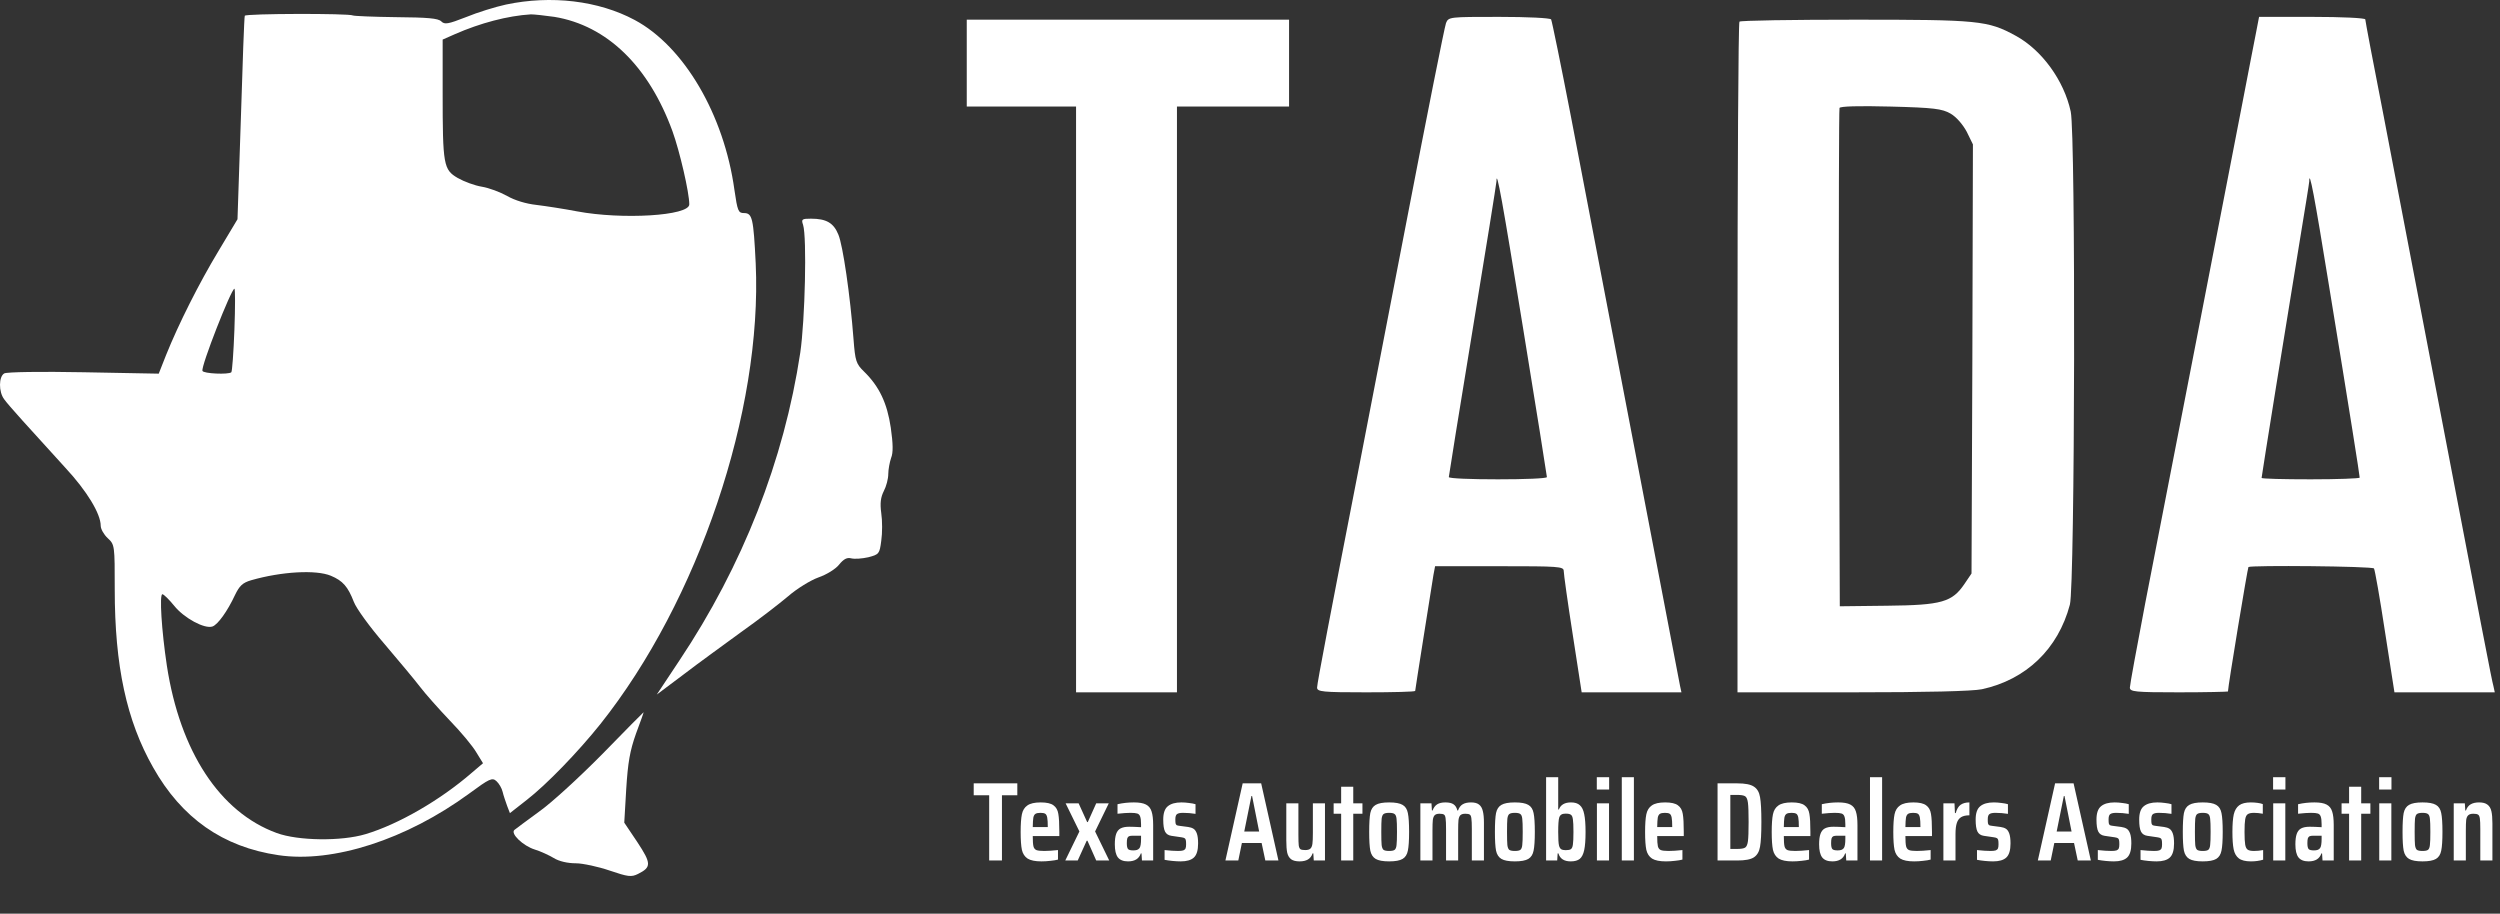
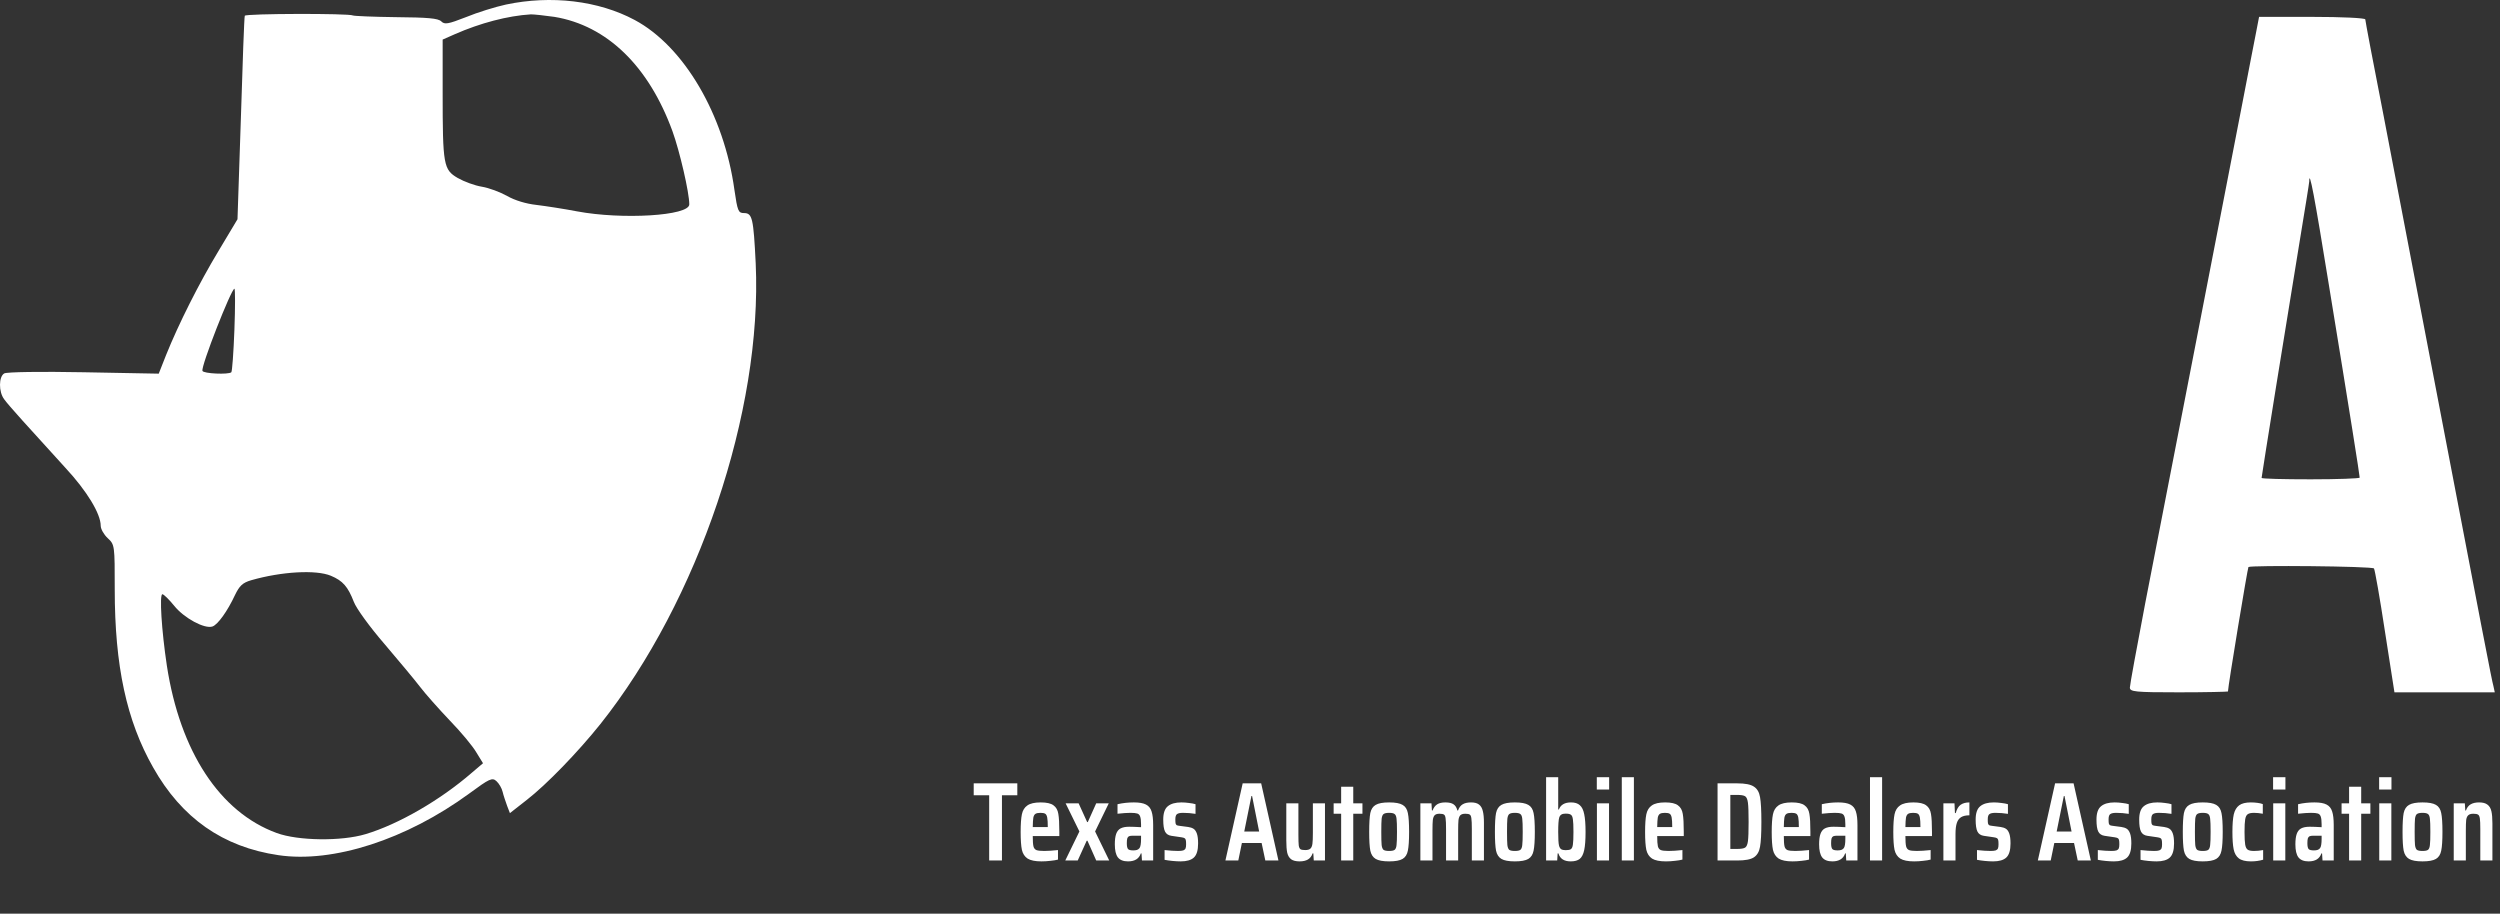
<svg xmlns="http://www.w3.org/2000/svg" width="892" height="326" viewBox="0 0 892 326" fill="none">
  <rect x="0" y="0" width="892" height="326" fill="#333333" stroke="none" />
  <path d="M180.538 1.622C176.838 2.422 170.338 4.422 166.238 6.122C159.838 8.622 158.638 8.822 157.438 7.622C156.338 6.522 152.538 6.222 141.338 6.122C133.238 6.022 126.338 5.722 125.938 5.522C124.638 4.722 87.538 4.822 87.338 5.622C87.138 6.122 86.538 22.622 85.938 42.422L84.738 78.222L78.038 89.421C71.038 101.022 63.738 115.522 59.238 126.722L56.638 133.322L29.938 132.822C14.538 132.522 2.538 132.722 1.538 133.222C-0.462 134.322 -0.562 139.822 1.538 142.522C3.038 144.622 9.938 152.222 23.338 166.922C31.038 175.222 35.938 183.322 35.938 187.622C35.938 188.722 37.038 190.722 38.438 192.022C40.938 194.322 40.938 194.622 40.938 210.322C40.938 237.522 45.138 257.122 54.638 273.822C64.838 291.922 79.538 302.222 99.338 305.122C118.838 308.022 145.038 299.522 167.438 283.122C174.638 277.822 175.638 277.322 177.138 278.722C178.038 279.522 179.038 281.222 179.338 282.522C179.638 283.822 180.438 286.122 180.938 287.522L181.938 290.122L187.938 285.422C195.138 279.822 206.238 268.322 214.238 258.322C249.138 214.422 272.038 146.722 269.638 94.022C268.838 77.822 268.438 76.022 265.438 76.022C263.438 76.022 263.138 75.322 262.038 67.722C258.338 40.922 244.038 16.521 226.438 7.122C213.538 0.222 196.638 -1.778 180.538 1.622ZM197.838 6.022C216.538 9.122 231.438 23.521 239.938 46.822C242.538 54.022 245.938 68.722 245.938 72.921C245.938 77.022 221.938 78.421 205.938 75.421C201.238 74.522 194.738 73.522 191.438 73.121C187.738 72.722 183.738 71.522 180.938 69.921C178.438 68.522 174.438 67.022 171.938 66.621C169.438 66.222 165.638 64.822 163.338 63.522C158.238 60.522 157.938 59.022 157.938 32.922V14.121L162.238 12.222C171.338 8.222 181.138 5.622 189.438 5.122C190.538 5.122 194.338 5.522 197.838 6.022ZM83.638 117.622C83.338 125.722 82.838 132.522 82.538 132.822C81.538 133.722 72.538 133.322 72.238 132.322C71.638 130.722 82.538 103.022 83.638 103.022C83.938 103.022 83.938 109.622 83.638 117.622ZM118.038 205.422C122.338 207.222 124.138 209.322 126.238 214.722C127.138 217.122 132.038 223.822 137.138 229.722C142.238 235.722 147.938 242.522 149.838 245.022C151.738 247.522 156.538 252.922 160.438 257.022C164.438 261.122 168.738 266.322 169.938 268.422L172.338 272.322L168.338 275.722C157.038 285.522 142.138 294.122 130.438 297.622C121.838 300.222 106.338 300.022 98.738 297.222C78.438 289.822 64.238 268.122 59.538 237.522C57.638 224.922 56.838 212.022 57.938 212.022C58.438 212.022 60.338 213.922 62.138 216.122C65.638 220.522 73.038 224.522 75.838 223.522C77.738 222.822 81.138 218.122 83.838 212.322C85.438 209.022 86.538 207.922 89.638 207.022C100.438 203.922 112.738 203.222 118.038 205.422Z" fill="white" />
-   <path d="M515.938 8.222C515.438 9.522 509.138 41.122 501.938 78.522C494.738 115.922 486.837 156.622 484.438 169.022C474.838 218.222 469.938 243.822 469.938 245.322C469.938 246.822 471.837 247.022 487.438 247.022C497.038 247.022 504.938 246.822 504.938 246.522C504.938 246.022 510.538 210.922 511.438 205.222L512.038 202.022H534.938C556.138 202.022 557.938 202.122 557.938 203.722C557.938 204.722 559.338 214.822 561.138 226.322L564.338 247.022H582.138H599.938L599.438 244.722C599.238 243.522 594.738 220.222 589.537 193.022C570.338 92.722 566.838 74.822 560.537 41.722C556.938 23.122 553.738 7.522 553.438 6.922C553.037 6.422 545.138 6.022 534.838 6.022C517.138 6.022 516.838 6.022 515.938 8.222ZM543.438 117.122C548.138 145.922 551.938 169.822 551.938 170.222C551.938 170.722 544.037 171.022 534.438 171.022C524.838 171.022 516.938 170.722 516.938 170.222C516.938 169.822 520.737 146.222 525.438 117.622C530.138 89.122 533.938 65.322 533.938 64.722C533.938 59.722 536.138 72.122 543.438 117.122Z" fill="white" />
  <path d="M805.037 11.222C804.438 14.122 802.237 25.722 800.037 37.022C784.138 118.922 783.637 121.722 765.437 215.122C762.437 230.822 759.938 244.422 759.938 245.322C759.938 246.822 761.737 247.022 777.437 247.022C787.037 247.022 794.937 246.822 794.937 246.722C794.937 244.922 801.938 202.722 802.237 202.322C803.037 201.622 846.338 202.022 847.037 202.822C847.338 203.222 849.137 213.322 850.937 225.222L854.337 247.022H872.237H890.137L889.637 244.722C889.037 242.622 886.437 229.122 865.937 122.022C860.937 95.922 853.937 59.522 850.437 41.122C846.837 22.822 843.937 7.422 843.937 6.922C843.937 6.422 835.438 6.022 825.037 6.022H806.037L805.037 11.222ZM830.937 101.622C838.537 148.022 841.937 169.622 841.937 170.422C841.937 170.722 834.037 171.022 824.437 171.022C814.837 171.022 806.937 170.822 806.937 170.522C806.937 169.922 816.137 112.722 820.437 86.622C822.337 75.122 823.937 65.222 823.937 64.722C823.937 60.022 825.837 70.122 830.937 101.622Z" fill="white" />
-   <path d="M344.938 22.522V38.022H364.438H383.938V40.222C383.938 41.522 383.938 88.522 383.938 144.722V247.022H401.938H419.938V142.522V38.022H439.938H459.938V22.522V7.022H402.438H344.938V22.522Z" fill="white" />
-   <path d="M620.637 7.722C620.238 8.022 619.938 62.022 619.938 127.722V247.022H660.838C687.438 247.022 703.738 246.622 707.138 245.922C722.838 242.522 734.338 231.622 738.537 215.722C740.338 208.922 740.638 48.322 738.838 39.822C736.438 28.722 728.537 17.822 719.138 12.722C709.238 7.322 706.037 7.022 661.938 7.022C639.538 7.022 620.938 7.322 620.637 7.722ZM695.938 40.522C698.037 41.722 700.338 44.422 701.738 47.022L703.938 51.522L703.738 128.122L703.438 204.622L700.938 208.322C696.537 214.822 692.838 215.922 673.438 216.122L656.438 216.322L656.138 127.922C656.038 79.322 656.138 39.022 656.338 38.522C656.538 37.922 663.138 37.722 674.538 38.022C690.138 38.422 692.938 38.822 695.938 40.522Z" fill="white" />
-   <path d="M286.537 80.222C287.937 84.622 287.237 114.222 285.537 125.822C279.737 164.322 264.937 201.922 242.437 235.622L234.337 247.822L243.937 240.622C249.137 236.622 258.437 229.922 264.437 225.522C270.537 221.222 278.037 215.422 281.237 212.722C284.337 210.022 289.237 207.022 292.037 206.022C294.937 205.022 298.137 203.022 299.337 201.522C301.037 199.422 302.237 198.822 303.737 199.222C304.937 199.522 307.637 199.322 309.837 198.822C313.637 197.822 313.837 197.622 314.437 192.922C314.837 190.222 314.837 185.822 314.437 183.122C313.937 179.522 314.237 177.422 315.337 175.222C316.237 173.522 316.937 170.822 316.937 169.122C316.937 167.522 317.437 164.922 317.937 163.422C318.737 161.522 318.637 158.322 317.837 152.622C316.537 143.822 313.737 137.922 308.337 132.622C305.437 129.822 305.137 128.822 304.537 121.022C303.337 105.222 300.737 87.522 299.137 83.722C297.437 79.522 294.837 78.022 289.337 78.022C286.137 78.022 285.837 78.222 286.537 80.222Z" fill="white" />
-   <path d="M214.938 269.022C206.938 277.122 196.838 286.422 192.438 289.522C188.038 292.722 184.038 295.722 183.538 296.122C182.038 297.422 186.638 301.822 190.838 303.122C192.838 303.722 195.838 305.122 197.538 306.122C199.438 307.322 202.538 308.022 205.438 308.022C207.938 308.022 213.438 309.222 217.538 310.622C224.038 312.822 225.238 313.022 227.638 311.822C232.438 309.422 232.438 308.122 227.438 300.522L222.738 293.522L223.438 281.522C224.038 272.022 224.738 267.922 226.938 261.722C228.538 257.522 229.738 254.022 229.638 254.122C229.538 254.122 222.938 260.822 214.938 269.022Z" fill="white" />
  <path d="M352.938 307.022V283.742H347.418V279.502H362.978V283.742H357.497V307.022H352.938ZM377.969 298.302H368.489C368.489 300.035 368.569 301.248 368.729 301.942C368.889 302.608 369.236 303.062 369.769 303.302C370.302 303.515 371.236 303.622 372.569 303.622C373.849 303.622 375.489 303.515 377.489 303.302V306.702C376.822 306.888 375.929 307.035 374.809 307.142C373.716 307.275 372.649 307.342 371.609 307.342C369.369 307.342 367.716 307.008 366.649 306.342C365.609 305.648 364.929 304.608 364.609 303.222C364.316 301.808 364.169 299.688 364.169 296.862C364.169 294.062 364.316 291.955 364.609 290.542C364.902 289.128 365.556 288.075 366.569 287.382C367.582 286.662 369.169 286.302 371.329 286.302C373.462 286.302 374.982 286.648 375.889 287.342C376.822 288.008 377.396 289.022 377.609 290.382C377.849 291.715 377.969 293.862 377.969 296.822V298.302ZM371.249 290.022C370.422 290.022 369.822 290.142 369.449 290.382C369.076 290.622 368.822 291.075 368.689 291.742C368.582 292.408 368.516 293.528 368.489 295.102H373.849V295.062C373.849 293.515 373.782 292.395 373.649 291.702C373.516 291.008 373.276 290.555 372.929 290.342C372.582 290.128 372.022 290.022 371.249 290.022ZM391.131 307.022L388.011 299.982H387.731L384.531 307.022H380.091L385.131 296.662L380.211 286.622H384.851L387.891 293.302H388.131L391.131 286.622H395.611L390.731 296.662L395.771 307.022H391.131ZM402.488 307.342C400.808 307.342 399.595 306.862 398.848 305.902C398.128 304.942 397.768 303.395 397.768 301.262C397.768 299.688 397.928 298.448 398.248 297.542C398.568 296.635 399.088 295.982 399.808 295.582C400.555 295.182 401.582 294.982 402.888 294.982C403.902 294.982 405.315 295.035 407.128 295.142V294.142C407.128 292.835 407.022 291.902 406.808 291.342C406.622 290.782 406.275 290.422 405.768 290.262C405.288 290.102 404.475 290.022 403.328 290.022C402.182 290.022 400.648 290.128 398.728 290.342V286.942C400.595 286.515 402.542 286.302 404.568 286.302C406.488 286.302 407.928 286.555 408.888 287.062C409.875 287.568 410.542 288.395 410.888 289.542C411.262 290.662 411.448 292.275 411.448 294.382V307.022H407.448L407.288 304.502H407.048C406.408 306.395 404.888 307.342 402.488 307.342ZM404.368 303.422C404.875 303.422 405.302 303.368 405.648 303.262C405.995 303.155 406.302 302.942 406.568 302.622C406.942 302.115 407.128 300.995 407.128 299.262V298.182H404.128C403.542 298.182 403.102 298.248 402.808 298.382C402.542 298.515 402.342 298.768 402.208 299.142C402.102 299.515 402.048 300.088 402.048 300.862C402.048 301.902 402.195 302.595 402.488 302.942C402.782 303.262 403.408 303.422 404.368 303.422ZM421.283 307.342C420.403 307.342 419.417 307.288 418.323 307.182C417.257 307.075 416.323 306.942 415.523 306.782V303.302C417.443 303.515 419.057 303.622 420.363 303.622C421.19 303.622 421.803 303.555 422.203 303.422C422.603 303.262 422.87 303.022 423.003 302.702C423.137 302.382 423.203 301.902 423.203 301.262C423.203 300.515 423.163 299.995 423.083 299.702C423.003 299.382 422.857 299.168 422.643 299.062C422.43 298.928 422.057 298.822 421.523 298.742L417.963 298.222C416.87 298.062 416.11 297.555 415.683 296.702C415.257 295.848 415.043 294.422 415.043 292.422C415.043 290.128 415.59 288.542 416.683 287.662C417.777 286.755 419.39 286.302 421.523 286.302C422.403 286.302 423.31 286.368 424.243 286.502C425.203 286.608 425.977 286.755 426.563 286.942V290.382C425.07 290.142 423.577 290.022 422.083 290.022C421.043 290.022 420.323 290.182 419.923 290.502C419.55 290.795 419.363 291.408 419.363 292.342C419.363 293.008 419.39 293.488 419.443 293.782C419.523 294.075 419.657 294.288 419.843 294.422C420.057 294.528 420.403 294.608 420.883 294.662L423.923 295.062C424.697 295.168 425.337 295.382 425.843 295.702C426.35 296.022 426.75 296.595 427.043 297.422C427.337 298.248 427.483 299.422 427.483 300.942C427.483 303.368 426.977 305.048 425.963 305.982C424.977 306.888 423.417 307.342 421.283 307.342ZM451.467 307.022L450.147 300.782H443.107L441.827 307.022H437.227L443.387 279.502H449.987L456.147 307.022H451.467ZM446.747 284.022H446.507L443.947 296.702H449.267L446.747 284.022ZM468.592 304.462H468.352C468.005 305.475 467.445 306.208 466.672 306.662C465.899 307.115 464.912 307.342 463.712 307.342C462.379 307.342 461.365 307.088 460.672 306.582C459.979 306.048 459.512 305.262 459.272 304.222C459.059 303.155 458.952 301.702 458.952 299.862V286.622H463.272V297.862C463.272 299.675 463.312 300.942 463.392 301.662C463.499 302.355 463.712 302.808 464.032 303.022C464.352 303.208 464.912 303.302 465.712 303.302C466.565 303.302 467.179 303.128 467.552 302.782C467.925 302.435 468.165 301.862 468.272 301.062C468.379 300.262 468.432 298.995 468.432 297.262V286.622H472.752V307.022H468.752L468.592 304.462ZM478.521 307.022V290.342H475.841V286.622H478.521V280.702H482.841V286.622H486.121V290.342H482.841V307.022H478.521ZM495.646 307.342C493.433 307.342 491.833 307.048 490.846 306.462C489.859 305.875 489.219 304.888 488.926 303.502C488.659 302.115 488.526 299.888 488.526 296.822C488.526 293.728 488.659 291.488 488.926 290.102C489.219 288.715 489.859 287.742 490.846 287.182C491.833 286.595 493.433 286.302 495.646 286.302C497.859 286.302 499.459 286.595 500.446 287.182C501.433 287.742 502.059 288.715 502.326 290.102C502.619 291.488 502.766 293.728 502.766 296.822C502.766 299.888 502.619 302.115 502.326 303.502C502.059 304.888 501.433 305.875 500.446 306.462C499.459 307.048 497.859 307.342 495.646 307.342ZM495.646 303.622C496.606 303.622 497.259 303.488 497.606 303.222C497.979 302.928 498.206 302.355 498.286 301.502C498.393 300.648 498.446 299.088 498.446 296.822C498.446 294.528 498.393 292.968 498.286 292.142C498.206 291.288 497.979 290.728 497.606 290.462C497.259 290.168 496.606 290.022 495.646 290.022C494.686 290.022 494.019 290.168 493.646 290.462C493.299 290.728 493.073 291.288 492.966 292.142C492.886 292.968 492.846 294.528 492.846 296.822C492.846 299.088 492.886 300.648 492.966 301.502C493.073 302.355 493.299 302.928 493.646 303.222C494.019 303.488 494.686 303.622 495.646 303.622ZM525.149 295.782C525.149 293.968 525.095 292.715 524.989 292.022C524.909 291.302 524.722 290.848 524.429 290.662C524.135 290.448 523.602 290.342 522.829 290.342C522.029 290.342 521.442 290.515 521.069 290.862C520.722 291.208 520.495 291.782 520.389 292.582C520.309 293.355 520.269 294.622 520.269 296.382V307.022H515.949V295.782C515.949 293.968 515.895 292.715 515.789 292.022C515.709 291.302 515.522 290.848 515.229 290.662C514.935 290.448 514.402 290.342 513.629 290.342C512.829 290.342 512.255 290.515 511.909 290.862C511.562 291.208 511.335 291.782 511.229 292.582C511.149 293.355 511.109 294.622 511.109 296.382V307.022H506.789V286.622H510.749L510.909 289.182H511.149C511.522 288.168 512.069 287.435 512.789 286.982C513.509 286.528 514.482 286.302 515.709 286.302C517.015 286.302 517.989 286.528 518.629 286.982C519.295 287.435 519.749 288.168 519.989 289.182H520.229C520.575 288.168 521.122 287.435 521.869 286.982C522.615 286.528 523.615 286.302 524.869 286.302C526.122 286.302 527.069 286.555 527.709 287.062C528.375 287.568 528.829 288.342 529.069 289.382C529.335 290.395 529.469 291.795 529.469 293.582V307.022H525.149V295.782ZM540.505 307.342C538.291 307.342 536.691 307.048 535.705 306.462C534.718 305.875 534.078 304.888 533.785 303.502C533.518 302.115 533.385 299.888 533.385 296.822C533.385 293.728 533.518 291.488 533.785 290.102C534.078 288.715 534.718 287.742 535.705 287.182C536.691 286.595 538.291 286.302 540.505 286.302C542.718 286.302 544.318 286.595 545.305 287.182C546.291 287.742 546.918 288.715 547.185 290.102C547.478 291.488 547.625 293.728 547.625 296.822C547.625 299.888 547.478 302.115 547.185 303.502C546.918 304.888 546.291 305.875 545.305 306.462C544.318 307.048 542.718 307.342 540.505 307.342ZM540.505 303.622C541.465 303.622 542.118 303.488 542.465 303.222C542.838 302.928 543.065 302.355 543.145 301.502C543.251 300.648 543.305 299.088 543.305 296.822C543.305 294.528 543.251 292.968 543.145 292.142C543.065 291.288 542.838 290.728 542.465 290.462C542.118 290.168 541.465 290.022 540.505 290.022C539.545 290.022 538.878 290.168 538.505 290.462C538.158 290.728 537.931 291.288 537.825 292.142C537.745 292.968 537.705 294.528 537.705 296.822C537.705 299.088 537.745 300.648 537.825 301.502C537.931 302.355 538.158 302.928 538.505 303.222C538.878 303.488 539.545 303.622 540.505 303.622ZM560.447 307.342C558.074 307.342 556.607 306.395 556.047 304.502H555.767L555.607 307.022H551.647V277.302H555.967V288.822H556.207C556.847 287.142 558.287 286.302 560.527 286.302C561.914 286.302 562.967 286.635 563.687 287.302C564.434 287.942 564.954 289.008 565.247 290.502C565.567 291.995 565.727 294.115 565.727 296.862C565.727 299.662 565.567 301.808 565.247 303.302C564.927 304.795 564.394 305.848 563.647 306.462C562.901 307.048 561.834 307.342 560.447 307.342ZM558.607 303.342C559.514 303.342 560.141 303.222 560.487 302.982C560.861 302.715 561.101 302.168 561.207 301.342C561.341 300.488 561.407 298.982 561.407 296.822C561.407 294.688 561.341 293.195 561.207 292.342C561.101 291.488 560.861 290.942 560.487 290.702C560.141 290.435 559.514 290.302 558.607 290.302C557.967 290.302 557.474 290.408 557.127 290.622C556.781 290.808 556.514 291.168 556.327 291.702C556.087 292.528 555.967 294.235 555.967 296.822C555.967 299.275 556.061 300.888 556.247 301.662C556.407 302.302 556.661 302.742 557.007 302.982C557.381 303.222 557.914 303.342 558.607 303.342ZM569.74 281.702V277.302H574.14V281.702H569.74ZM569.78 307.022V286.622H574.1V307.022H569.78ZM578.655 307.022V277.302H582.975V307.022H578.655ZM600.769 298.302H591.289C591.289 300.035 591.369 301.248 591.529 301.942C591.689 302.608 592.036 303.062 592.569 303.302C593.103 303.515 594.036 303.622 595.369 303.622C596.649 303.622 598.289 303.515 600.289 303.302V306.702C599.623 306.888 598.729 307.035 597.609 307.142C596.516 307.275 595.449 307.342 594.409 307.342C592.169 307.342 590.516 307.008 589.449 306.342C588.409 305.648 587.729 304.608 587.409 303.222C587.116 301.808 586.969 299.688 586.969 296.862C586.969 294.062 587.116 291.955 587.409 290.542C587.703 289.128 588.356 288.075 589.369 287.382C590.383 286.662 591.969 286.302 594.129 286.302C596.263 286.302 597.783 286.648 598.689 287.342C599.623 288.008 600.196 289.022 600.409 290.382C600.649 291.715 600.769 293.862 600.769 296.822V298.302ZM594.049 290.022C593.223 290.022 592.623 290.142 592.249 290.382C591.876 290.622 591.623 291.075 591.489 291.742C591.383 292.408 591.316 293.528 591.289 295.102H596.649V295.062C596.649 293.515 596.583 292.395 596.449 291.702C596.316 291.008 596.076 290.555 595.729 290.342C595.383 290.128 594.823 290.022 594.049 290.022ZM612.823 279.502H619.903C622.677 279.502 624.637 279.888 625.783 280.662C626.957 281.408 627.69 282.662 627.983 284.422C628.303 286.182 628.463 289.128 628.463 293.262C628.463 297.395 628.303 300.342 627.983 302.102C627.69 303.862 626.957 305.128 625.783 305.902C624.637 306.648 622.677 307.022 619.903 307.022H612.823V279.502ZM619.783 302.902C621.197 302.902 622.157 302.742 622.663 302.422C623.17 302.102 623.503 301.342 623.663 300.142C623.823 298.915 623.903 296.622 623.903 293.262C623.903 289.928 623.823 287.648 623.663 286.422C623.503 285.195 623.17 284.422 622.663 284.102C622.157 283.782 621.197 283.622 619.783 283.622H617.383V302.902H619.783ZM645.948 298.302H636.468C636.468 300.035 636.548 301.248 636.708 301.942C636.868 302.608 637.215 303.062 637.748 303.302C638.281 303.515 639.215 303.622 640.548 303.622C641.828 303.622 643.468 303.515 645.468 303.302V306.702C644.801 306.888 643.908 307.035 642.788 307.142C641.695 307.275 640.628 307.342 639.588 307.342C637.348 307.342 635.695 307.008 634.628 306.342C633.588 305.648 632.908 304.608 632.588 303.222C632.295 301.808 632.148 299.688 632.148 296.862C632.148 294.062 632.295 291.955 632.588 290.542C632.881 289.128 633.535 288.075 634.548 287.382C635.561 286.662 637.148 286.302 639.308 286.302C641.441 286.302 642.961 286.648 643.868 287.342C644.801 288.008 645.375 289.022 645.588 290.382C645.828 291.715 645.948 293.862 645.948 296.822V298.302ZM639.228 290.022C638.401 290.022 637.801 290.142 637.428 290.382C637.055 290.622 636.801 291.075 636.668 291.742C636.561 292.408 636.495 293.528 636.468 295.102H641.828V295.062C641.828 293.515 641.761 292.395 641.628 291.702C641.495 291.008 641.255 290.555 640.908 290.342C640.561 290.128 640.001 290.022 639.228 290.022ZM653.78 307.342C652.1 307.342 650.887 306.862 650.14 305.902C649.42 304.942 649.06 303.395 649.06 301.262C649.06 299.688 649.22 298.448 649.54 297.542C649.86 296.635 650.38 295.982 651.1 295.582C651.847 295.182 652.874 294.982 654.18 294.982C655.194 294.982 656.607 295.035 658.42 295.142V294.142C658.42 292.835 658.314 291.902 658.1 291.342C657.914 290.782 657.567 290.422 657.06 290.262C656.58 290.102 655.767 290.022 654.62 290.022C653.474 290.022 651.94 290.128 650.02 290.342V286.942C651.887 286.515 653.834 286.302 655.86 286.302C657.78 286.302 659.22 286.555 660.18 287.062C661.167 287.568 661.834 288.395 662.18 289.542C662.554 290.662 662.74 292.275 662.74 294.382V307.022H658.74L658.58 304.502H658.34C657.7 306.395 656.18 307.342 653.78 307.342ZM655.66 303.422C656.167 303.422 656.594 303.368 656.94 303.262C657.287 303.155 657.594 302.942 657.86 302.622C658.234 302.115 658.42 300.995 658.42 299.262V298.182H655.42C654.834 298.182 654.394 298.248 654.1 298.382C653.834 298.515 653.634 298.768 653.5 299.142C653.394 299.515 653.34 300.088 653.34 300.862C653.34 301.902 653.487 302.595 653.78 302.942C654.074 303.262 654.7 303.422 655.66 303.422ZM667.215 307.022V277.302H671.535V307.022H667.215ZM689.33 298.302H679.85C679.85 300.035 679.93 301.248 680.09 301.942C680.25 302.608 680.597 303.062 681.13 303.302C681.663 303.515 682.597 303.622 683.93 303.622C685.21 303.622 686.85 303.515 688.85 303.302V306.702C688.183 306.888 687.29 307.035 686.17 307.142C685.077 307.275 684.01 307.342 682.97 307.342C680.73 307.342 679.077 307.008 678.01 306.342C676.97 305.648 676.29 304.608 675.97 303.222C675.677 301.808 675.53 299.688 675.53 296.862C675.53 294.062 675.677 291.955 675.97 290.542C676.263 289.128 676.917 288.075 677.93 287.382C678.943 286.662 680.53 286.302 682.69 286.302C684.823 286.302 686.343 286.648 687.25 287.342C688.183 288.008 688.757 289.022 688.97 290.382C689.21 291.715 689.33 293.862 689.33 296.822V298.302ZM682.61 290.022C681.783 290.022 681.183 290.142 680.81 290.382C680.437 290.622 680.183 291.075 680.05 291.742C679.943 292.408 679.877 293.528 679.85 295.102H685.21V295.062C685.21 293.515 685.143 292.395 685.01 291.702C684.877 291.008 684.637 290.555 684.29 290.342C683.943 290.128 683.383 290.022 682.61 290.022ZM693.402 286.622H697.362L697.522 290.102H697.802C698.202 288.662 698.789 287.675 699.562 287.142C700.362 286.582 701.402 286.302 702.682 286.302V290.902C701.456 290.902 700.482 291.115 699.762 291.542C699.042 291.968 698.522 292.662 698.202 293.622C697.882 294.582 697.722 295.915 697.722 297.622V307.022H693.402V286.622ZM711.152 307.342C710.272 307.342 709.286 307.288 708.192 307.182C707.126 307.075 706.192 306.942 705.392 306.782V303.302C707.312 303.515 708.926 303.622 710.232 303.622C711.059 303.622 711.672 303.555 712.072 303.422C712.472 303.262 712.739 303.022 712.872 302.702C713.006 302.382 713.072 301.902 713.072 301.262C713.072 300.515 713.032 299.995 712.952 299.702C712.872 299.382 712.726 299.168 712.512 299.062C712.299 298.928 711.926 298.822 711.392 298.742L707.832 298.222C706.739 298.062 705.979 297.555 705.552 296.702C705.126 295.848 704.912 294.422 704.912 292.422C704.912 290.128 705.459 288.542 706.552 287.662C707.646 286.755 709.259 286.302 711.392 286.302C712.272 286.302 713.179 286.368 714.112 286.502C715.072 286.608 715.846 286.755 716.432 286.942V290.382C714.939 290.142 713.446 290.022 711.952 290.022C710.912 290.022 710.192 290.182 709.792 290.502C709.419 290.795 709.232 291.408 709.232 292.342C709.232 293.008 709.259 293.488 709.312 293.782C709.392 294.075 709.526 294.288 709.712 294.422C709.926 294.528 710.272 294.608 710.752 294.662L713.792 295.062C714.566 295.168 715.206 295.382 715.712 295.702C716.219 296.022 716.619 296.595 716.912 297.422C717.206 298.248 717.352 299.422 717.352 300.942C717.352 303.368 716.846 305.048 715.832 305.982C714.846 306.888 713.286 307.342 711.152 307.342ZM741.336 307.022L740.016 300.782H732.976L731.696 307.022H727.096L733.256 279.502H739.856L746.016 307.022H741.336ZM736.616 284.022H736.376L733.816 296.702H739.136L736.616 284.022ZM754.261 307.342C753.381 307.342 752.394 307.288 751.301 307.182C750.234 307.075 749.301 306.942 748.501 306.782V303.302C750.421 303.515 752.034 303.622 753.341 303.622C754.168 303.622 754.781 303.555 755.181 303.422C755.581 303.262 755.848 303.022 755.981 302.702C756.114 302.382 756.181 301.902 756.181 301.262C756.181 300.515 756.141 299.995 756.061 299.702C755.981 299.382 755.834 299.168 755.621 299.062C755.408 298.928 755.034 298.822 754.501 298.742L750.941 298.222C749.848 298.062 749.088 297.555 748.661 296.702C748.234 295.848 748.021 294.422 748.021 292.422C748.021 290.128 748.568 288.542 749.661 287.662C750.754 286.755 752.368 286.302 754.501 286.302C755.381 286.302 756.288 286.368 757.221 286.502C758.181 286.608 758.954 286.755 759.541 286.942V290.382C758.048 290.142 756.554 290.022 755.061 290.022C754.021 290.022 753.301 290.182 752.901 290.502C752.528 290.795 752.341 291.408 752.341 292.342C752.341 293.008 752.368 293.488 752.421 293.782C752.501 294.075 752.634 294.288 752.821 294.422C753.034 294.528 753.381 294.608 753.861 294.662L756.901 295.062C757.674 295.168 758.314 295.382 758.821 295.702C759.328 296.022 759.728 296.595 760.021 297.422C760.314 298.248 760.461 299.422 760.461 300.942C760.461 303.368 759.954 305.048 758.941 305.982C757.954 306.888 756.394 307.342 754.261 307.342ZM769.503 307.342C768.623 307.342 767.636 307.288 766.543 307.182C765.476 307.075 764.543 306.942 763.743 306.782V303.302C765.663 303.515 767.276 303.622 768.583 303.622C769.409 303.622 770.023 303.555 770.423 303.422C770.823 303.262 771.089 303.022 771.223 302.702C771.356 302.382 771.423 301.902 771.423 301.262C771.423 300.515 771.383 299.995 771.303 299.702C771.223 299.382 771.076 299.168 770.863 299.062C770.649 298.928 770.276 298.822 769.743 298.742L766.183 298.222C765.089 298.062 764.329 297.555 763.903 296.702C763.476 295.848 763.263 294.422 763.263 292.422C763.263 290.128 763.809 288.542 764.903 287.662C765.996 286.755 767.609 286.302 769.743 286.302C770.623 286.302 771.529 286.368 772.463 286.502C773.423 286.608 774.196 286.755 774.783 286.942V290.382C773.289 290.142 771.796 290.022 770.303 290.022C769.263 290.022 768.543 290.182 768.143 290.502C767.769 290.795 767.583 291.408 767.583 292.342C767.583 293.008 767.609 293.488 767.663 293.782C767.743 294.075 767.876 294.288 768.063 294.422C768.276 294.528 768.623 294.608 769.103 294.662L772.143 295.062C772.916 295.168 773.556 295.382 774.063 295.702C774.569 296.022 774.969 296.595 775.263 297.422C775.556 298.248 775.703 299.422 775.703 300.942C775.703 303.368 775.196 305.048 774.183 305.982C773.196 306.888 771.636 307.342 769.503 307.342ZM785.945 307.342C783.731 307.342 782.131 307.048 781.145 306.462C780.158 305.875 779.518 304.888 779.225 303.502C778.958 302.115 778.825 299.888 778.825 296.822C778.825 293.728 778.958 291.488 779.225 290.102C779.518 288.715 780.158 287.742 781.145 287.182C782.131 286.595 783.731 286.302 785.945 286.302C788.158 286.302 789.758 286.595 790.745 287.182C791.731 287.742 792.358 288.715 792.625 290.102C792.918 291.488 793.065 293.728 793.065 296.822C793.065 299.888 792.918 302.115 792.625 303.502C792.358 304.888 791.731 305.875 790.745 306.462C789.758 307.048 788.158 307.342 785.945 307.342ZM785.945 303.622C786.905 303.622 787.558 303.488 787.905 303.222C788.278 302.928 788.505 302.355 788.585 301.502C788.691 300.648 788.745 299.088 788.745 296.822C788.745 294.528 788.691 292.968 788.585 292.142C788.505 291.288 788.278 290.728 787.905 290.462C787.558 290.168 786.905 290.022 785.945 290.022C784.985 290.022 784.318 290.168 783.945 290.462C783.598 290.728 783.371 291.288 783.265 292.142C783.185 292.968 783.145 294.528 783.145 296.822C783.145 299.088 783.185 300.648 783.265 301.502C783.371 302.355 783.598 302.928 783.945 303.222C784.318 303.488 784.985 303.622 785.945 303.622ZM807.487 306.742C806.154 307.142 804.701 307.342 803.127 307.342C801.181 307.342 799.741 306.982 798.807 306.262C797.874 305.542 797.261 304.462 796.967 303.022C796.674 301.582 796.527 299.515 796.527 296.822C796.527 294.128 796.687 292.048 797.007 290.582C797.354 289.115 797.994 288.035 798.927 287.342C799.861 286.648 801.247 286.302 803.087 286.302C803.887 286.302 804.687 286.355 805.487 286.462C806.287 286.568 806.914 286.715 807.367 286.902V290.342C806.247 290.128 805.207 290.022 804.247 290.022C803.207 290.022 802.461 290.182 802.007 290.502C801.554 290.795 801.247 291.395 801.087 292.302C800.927 293.208 800.847 294.715 800.847 296.822C800.847 298.928 800.927 300.448 801.087 301.382C801.247 302.288 801.554 302.888 802.007 303.182C802.461 303.475 803.207 303.622 804.247 303.622C805.287 303.622 806.367 303.515 807.487 303.302V306.742ZM811.039 281.702V277.302H815.439V281.702H811.039ZM811.079 307.022V286.622H815.399V307.022H811.079ZM823.714 307.342C822.034 307.342 820.821 306.862 820.074 305.902C819.354 304.942 818.994 303.395 818.994 301.262C818.994 299.688 819.154 298.448 819.474 297.542C819.794 296.635 820.314 295.982 821.034 295.582C821.781 295.182 822.807 294.982 824.114 294.982C825.127 294.982 826.541 295.035 828.354 295.142V294.142C828.354 292.835 828.247 291.902 828.034 291.342C827.847 290.782 827.501 290.422 826.994 290.262C826.514 290.102 825.701 290.022 824.554 290.022C823.407 290.022 821.874 290.128 819.954 290.342V286.942C821.821 286.515 823.767 286.302 825.794 286.302C827.714 286.302 829.154 286.555 830.114 287.062C831.101 287.568 831.767 288.395 832.114 289.542C832.487 290.662 832.674 292.275 832.674 294.382V307.022H828.674L828.514 304.502H828.274C827.634 306.395 826.114 307.342 823.714 307.342ZM825.594 303.422C826.101 303.422 826.527 303.368 826.874 303.262C827.221 303.155 827.527 302.942 827.794 302.622C828.167 302.115 828.354 300.995 828.354 299.262V298.182H825.354C824.767 298.182 824.327 298.248 824.034 298.382C823.767 298.515 823.567 298.768 823.434 299.142C823.327 299.515 823.274 300.088 823.274 300.862C823.274 301.902 823.421 302.595 823.714 302.942C824.007 303.262 824.634 303.422 825.594 303.422ZM838.154 307.022V290.342H835.474V286.622H838.154V280.702H842.474V286.622H845.754V290.342H842.474V307.022H838.154ZM848.874 281.702V277.302H853.274V281.702H848.874ZM848.914 307.022V286.622H853.234V307.022H848.914ZM864.349 307.342C862.136 307.342 860.536 307.048 859.549 306.462C858.562 305.875 857.922 304.888 857.629 303.502C857.362 302.115 857.229 299.888 857.229 296.822C857.229 293.728 857.362 291.488 857.629 290.102C857.922 288.715 858.562 287.742 859.549 287.182C860.536 286.595 862.136 286.302 864.349 286.302C866.562 286.302 868.162 286.595 869.149 287.182C870.136 287.742 870.762 288.715 871.029 290.102C871.322 291.488 871.469 293.728 871.469 296.822C871.469 299.888 871.322 302.115 871.029 303.502C870.762 304.888 870.136 305.875 869.149 306.462C868.162 307.048 866.562 307.342 864.349 307.342ZM864.349 303.622C865.309 303.622 865.962 303.488 866.309 303.222C866.682 302.928 866.909 302.355 866.989 301.502C867.096 300.648 867.149 299.088 867.149 296.822C867.149 294.528 867.096 292.968 866.989 292.142C866.909 291.288 866.682 290.728 866.309 290.462C865.962 290.168 865.309 290.022 864.349 290.022C863.389 290.022 862.722 290.168 862.349 290.462C862.002 290.728 861.776 291.288 861.669 292.142C861.589 292.968 861.549 294.528 861.549 296.822C861.549 299.088 861.589 300.648 861.669 301.502C861.776 302.355 862.002 302.928 862.349 303.222C862.722 303.488 863.389 303.622 864.349 303.622ZM884.972 295.782C884.972 293.995 884.919 292.742 884.812 292.022C884.705 291.302 884.492 290.848 884.172 290.662C883.852 290.448 883.292 290.342 882.492 290.342C881.639 290.342 881.025 290.528 880.652 290.902C880.279 291.248 880.039 291.808 879.932 292.582C879.852 293.355 879.812 294.622 879.812 296.382V307.022H875.492V286.622H879.452L879.612 289.182H879.852C880.199 288.168 880.759 287.435 881.532 286.982C882.305 286.528 883.305 286.302 884.532 286.302C885.865 286.302 886.865 286.568 887.532 287.102C888.225 287.608 888.692 288.395 888.932 289.462C889.172 290.502 889.292 291.942 889.292 293.782V307.022H884.972V295.782Z" fill="white" />
</svg>